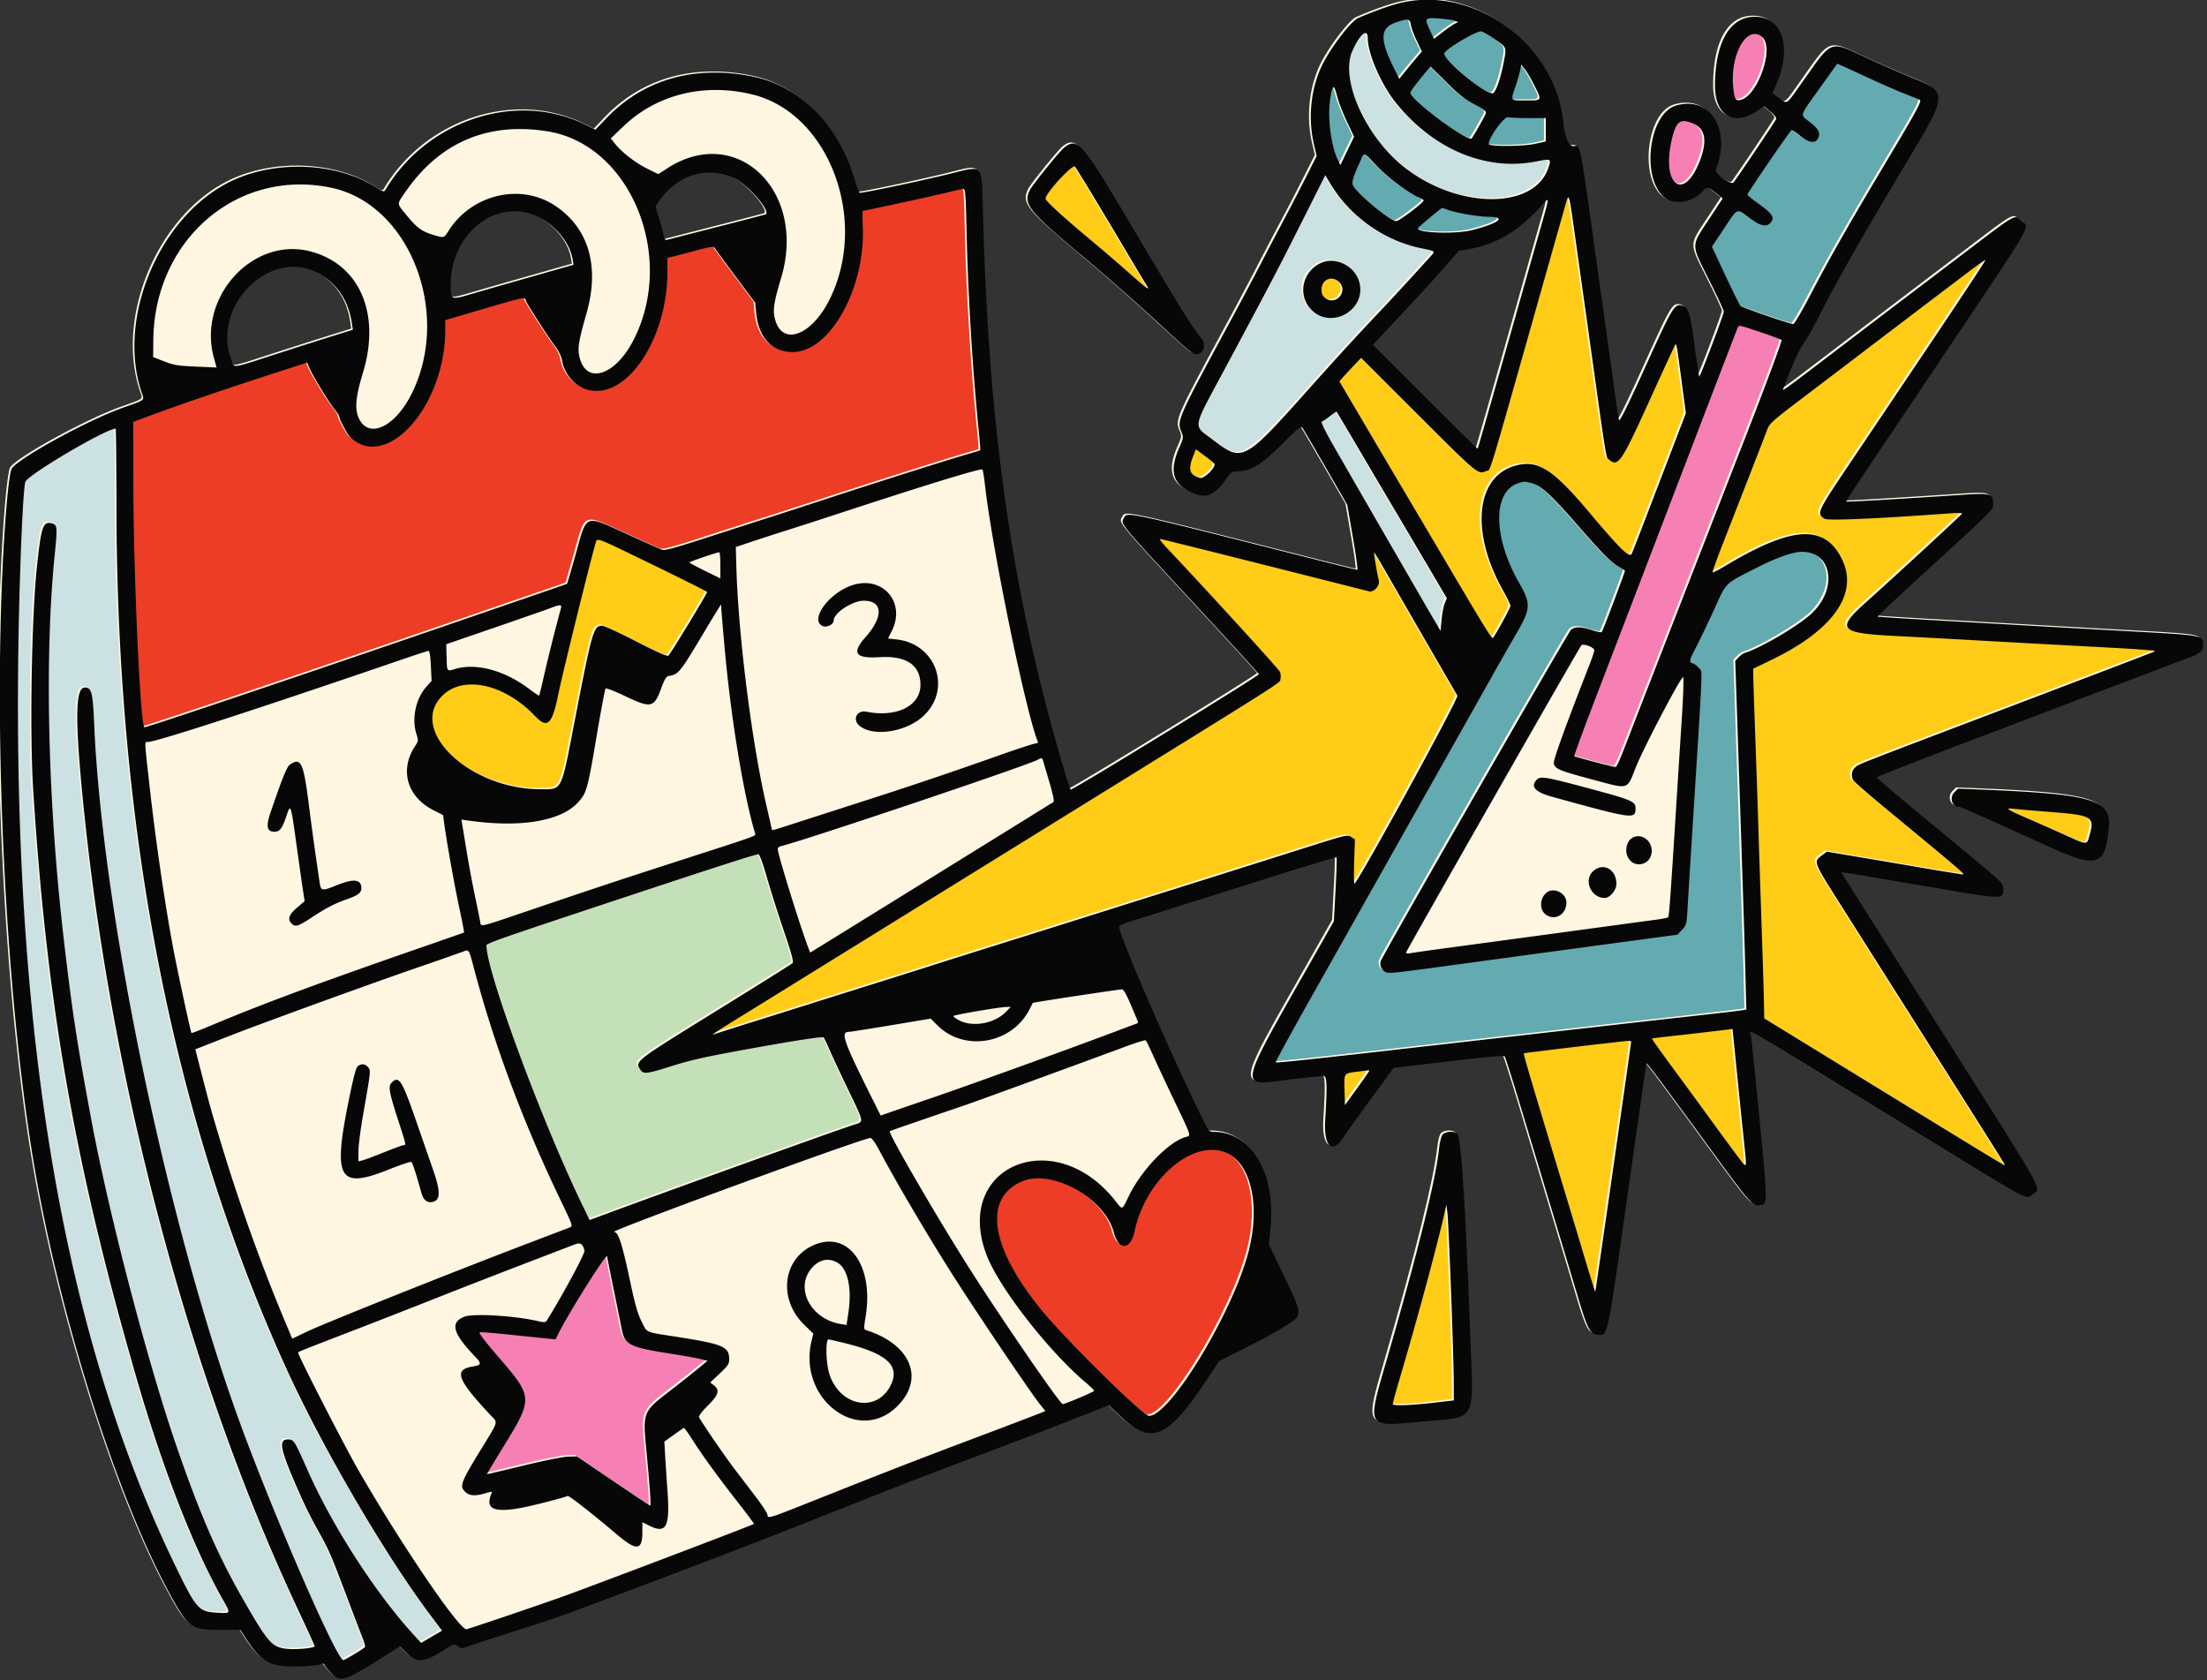
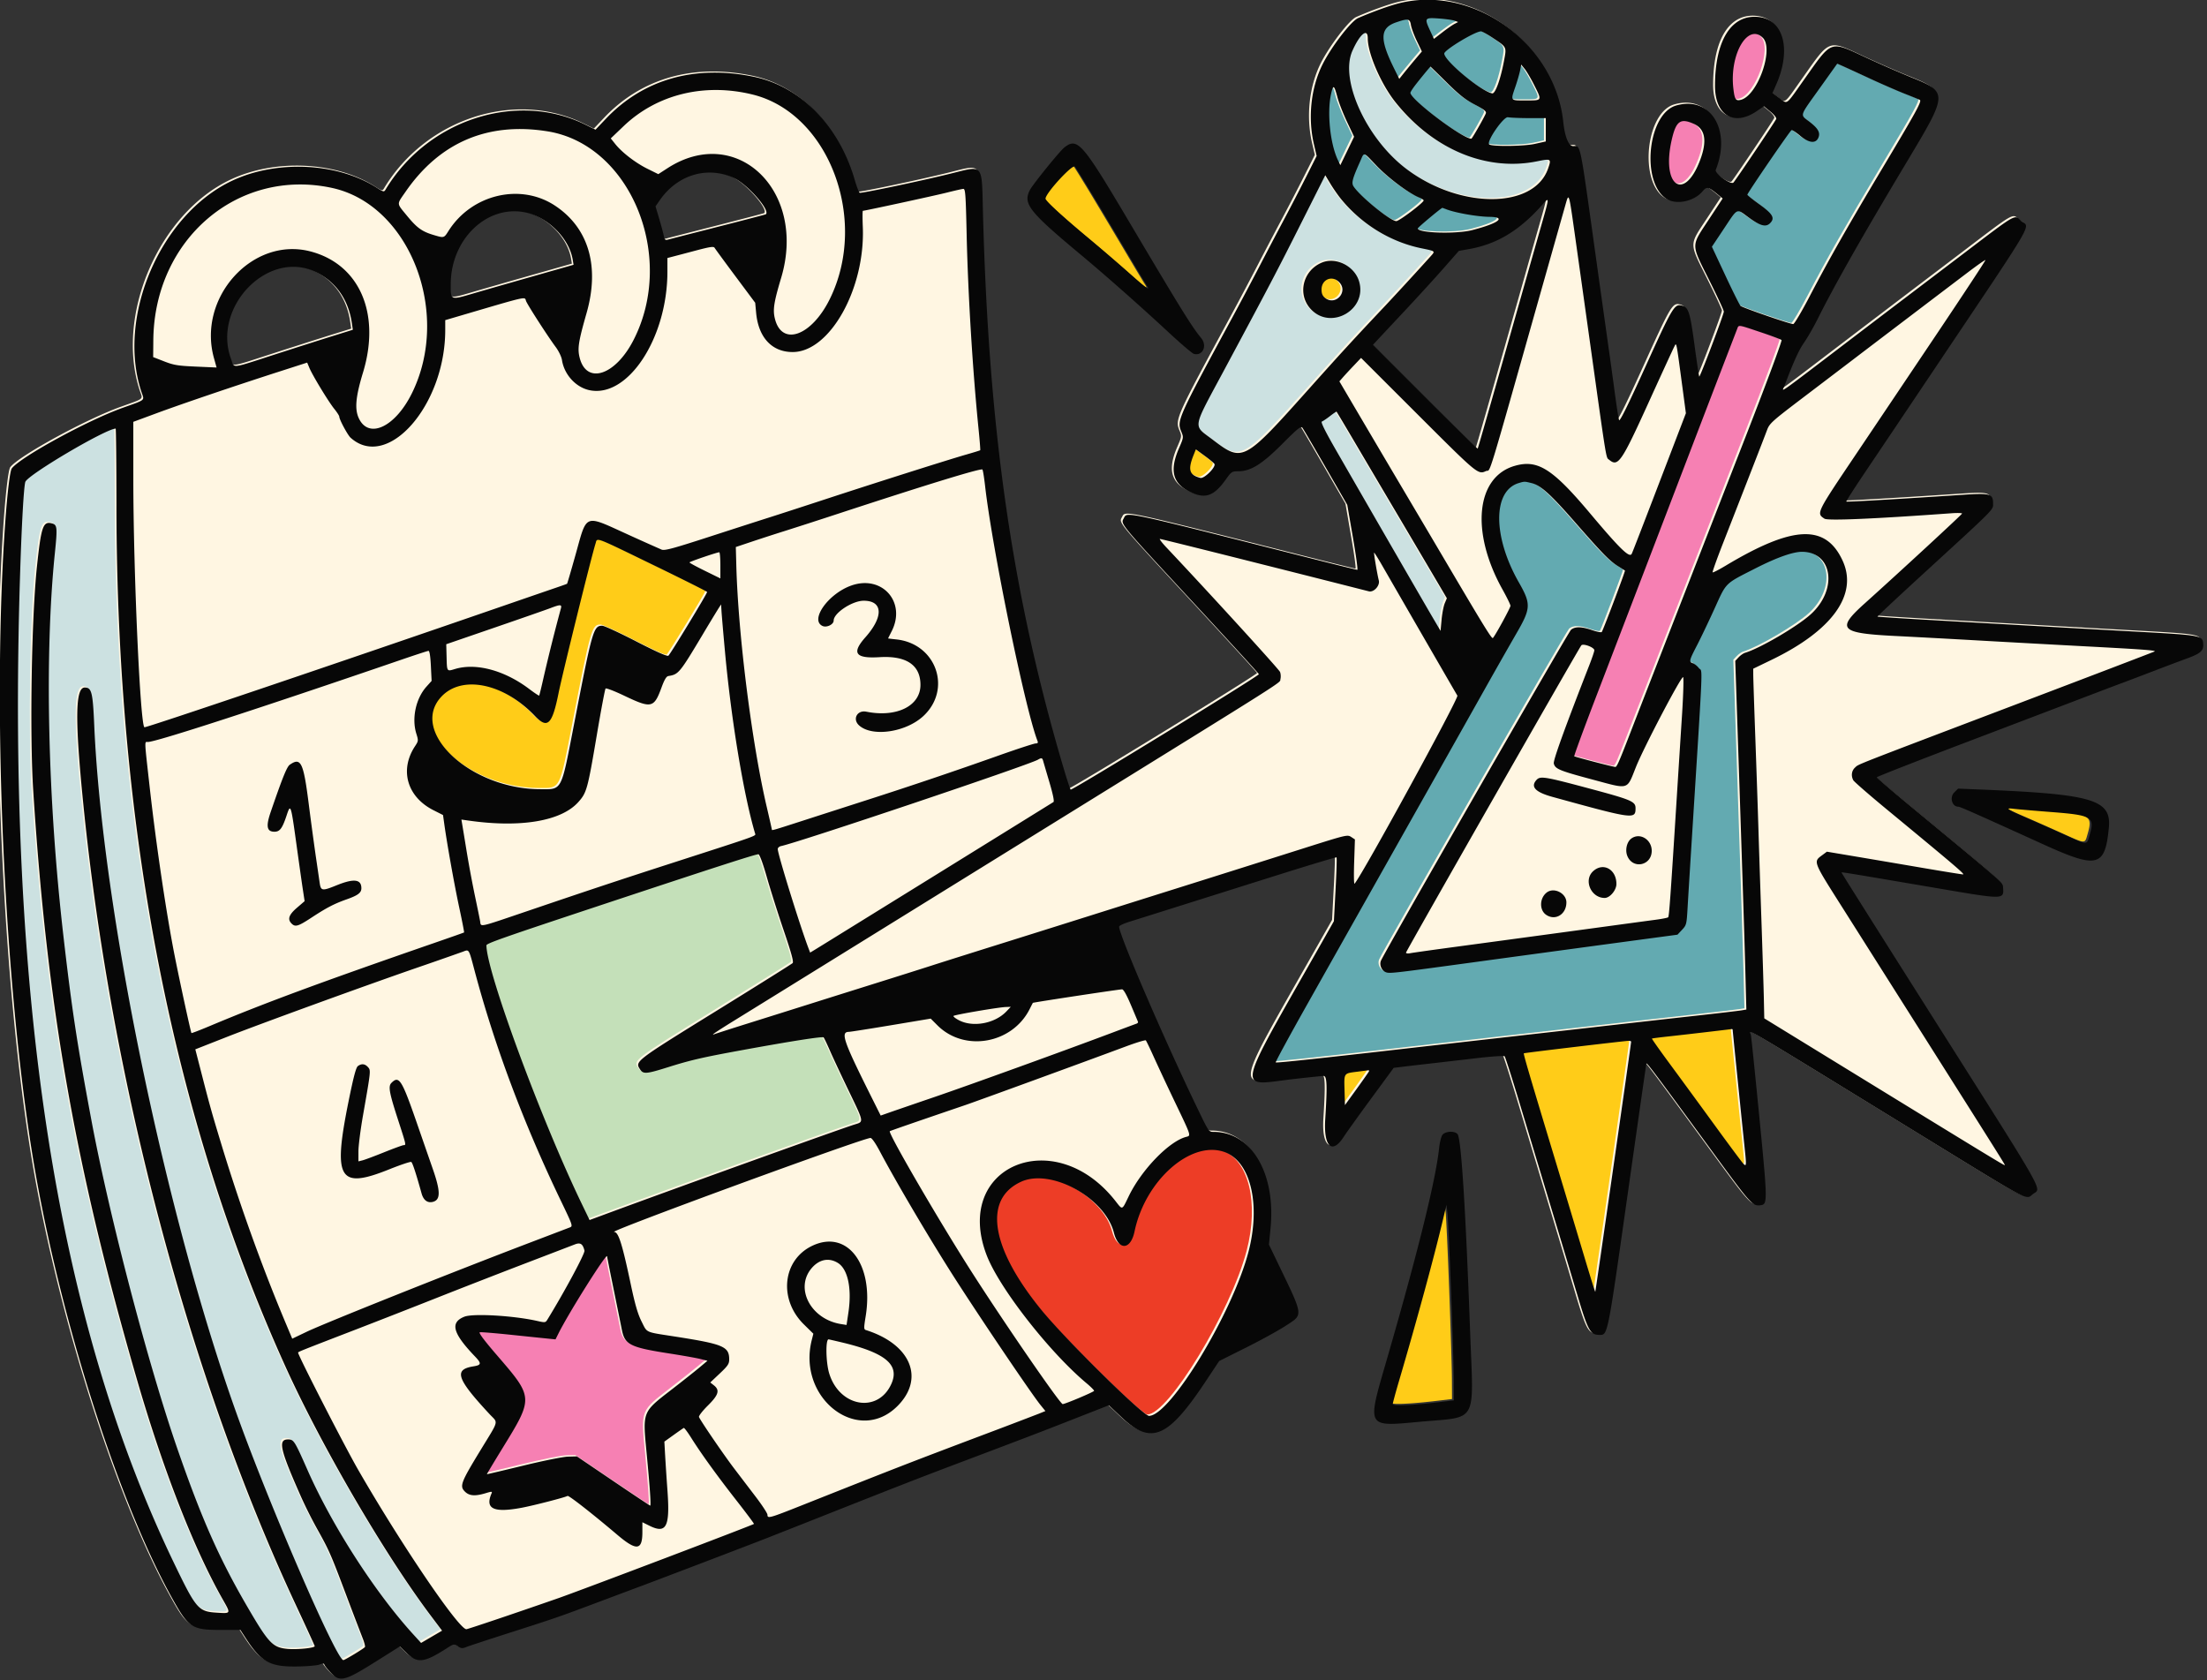
<svg xmlns="http://www.w3.org/2000/svg" xml:space="preserve" width="465" height="354" style="fill-rule:evenodd;clip-rule:evenodd;stroke-linejoin:round;stroke-miterlimit:2">
  <rect width="100%" height="100%" fill="#333333" stroke="none" />
-   <path d="m1185.16 769.376.78-.787 4.73.194c23.01.946 26.78 2.079 26.23 7.856-.78 8.04-2.33 8.446-13.3 3.463-14.37-6.526-17.23-7.797-17.6-7.797-1.3 0-1.85-1.919-.84-2.929ZM1080.04 839.747c.52-.825 2.52-.961 3.14-.214.75.897 1.64 14.924 2.58 40.616.71 19.158 1.74 17.328-10.34 18.437-11.05 1.013-10.86 1.363-6.79-12.697 6.35-21.907 10.08-36.957 10.77-43.5.11-1.08.4-2.269.64-2.642ZM1002.44 636.967c2.7-2.122 3.66-1.026 13.05 14.806 10.92 18.419 13.13 21.991 15.03 24.286 1.33 1.604.36 3.757-1.48 3.277-.33-.087-2.74-2.144-5.35-4.571-5.41-5.035-12.77-11.542-17.85-15.78-10.727-8.946-11.927-10.48-10.442-13.327.607-1.162 6.112-7.964 7.042-8.691Z" style="fill:#fff6e2" transform="translate(-804.633 -622.683) scale(1.026)" />
  <path d="M1071.24 607.332c15.29-3.791 31.98 8.298 33.65 24.382.31 3.033 1.09 4.956 2.01 4.956 1.6 0 1.31-1.421 4.66 22.656 1.01 7.226 2.16 15.452 2.56 18.276.4 2.825 1.02 7.311 1.38 9.968.35 2.659.73 5.07.85 5.36.14.359 1.87-3.154 5.49-11.14 5.48-12.091 5.87-12.754 7.39-12.372 1.37.341 1.69 1.349 2.6 8.066.47 3.512.91 6.44.98 6.505.15.159 5.04-12.751 5.04-13.335 0-.252-1.36-3.175-3.02-6.494-3.76-7.516-3.76-6.795-.12-12.321l2.9-4.41-1.01-.832c-1.96-1.608-2.25-1.666-3.12-.629-1.72 2.046-5.3 2.82-7.33 1.586-5.37-3.277-3.97-17.505 1.9-19.211 7.05-2.05 11.41 5.013 8.14 13.204-.28.72 3.13 3.163 3.64 2.607.52-.564 8.59-12.568 8.77-13.047.09-.236-.4-.87-1.18-1.506l-1.34-1.098-1.55 1.045c-4.65 3.132-8.5.765-8.49-5.232.01-9.442 3.4-14.776 9.01-14.143 5.12.576 6.7 6.757 3.54 13.894l-.75 1.688 1.42 1.051c1.73 1.283 1.21 1.673 5.05-3.761 5.85-8.265 5.21-8.038 12.73-4.553 2.8 1.301 6.91 3.103 9.14 4.004 7.74 3.134 7.74 3.241-.68 17.295-9.33 15.56-14.81 25.228-18.49 32.572-.78 1.552-1.99 3.653-2.69 4.669-1.09 1.561-2.08 3.756-4.06 8.971-.45 1.163-2.05 2.301 14.02-9.946 3.49-2.659 8.93-6.795 12.08-9.189 3.16-2.396 7.78-5.905 10.28-7.799 11.59-8.813 10.8-8.358 12.25-7.065 1.8 1.609 3.65-1.547-18.1 30.885-5.07 7.56-11.17 16.646-13.56 20.191-2.4 3.545-4.3 6.503-4.23 6.57.11.111 10.6-.498 24.05-1.395 5.51-.366 6.08-.198 6.08 1.796 0 1.357.7.656-14.43 14.522-5.16 4.734-9.35 8.647-9.3 8.696.05.049 4.76.357 10.47.683 17.58 1.008 30.72 1.749 43.02 2.429 12.93.716 13.24.772 13.38 2.443.12 1.445-.52 2.027-3.34 3.045-1.2.437-4.37 1.63-7.03 2.652a600.432 600.432 0 0 1-6.34 2.407c-.83.303-4.23 1.591-7.55 2.86a28709.6 28709.6 0 0 1-24.39 9.288c-10.1 3.838-18.36 7.072-18.36 7.184 0 .114 2.95 2.643 6.55 5.619 20.37 16.851 19.28 15.881 19.37 17.099.2 2.371.08 2.373-12.39.25-19.72-3.358-20.78-3.532-20.78-3.414 0 .098 3.92 6.304 18.14 28.784 24.8 39.172 22.89 35.79 21.09 37.301-1.37 1.151-.51 1.603-21.49-11.284-40.32-24.759-36.58-22.548-36.34-21.449.08.395.87 8.018 1.74 16.941 1.69 17.23 1.69 17.812.29 18.013-1.65.235-2-.142-9.43-10.292-12.46-17.026-13.99-19.064-14.07-18.781-.04.151-1.8 12.441-3.9 27.311-4.04 28.513-4.02 28.397-5.65 28.395-1.99-.004-2.38-.709-4.7-8.457-1.16-3.905-3.63-12.13-5.49-18.276l-6.23-20.693c-1.58-5.235-2.99-9.634-3.13-9.777-.14-.147-2.68.022-5.79.388-3.05.357-7.38.859-9.62 1.115-2.24.253-4.82.556-5.72.668l-1.64.205-4.66 6.344c-2.56 3.489-5.07 6.985-5.57 7.77-2.41 3.754-4.19 2.108-3.83-3.541.44-6.935.36-8.913-.33-8.913-.34 0-3.09.283-6.12.629-11.84 1.353-12.37 3.948 5.77-28.073l2.46-4.338.34-6.474c.2-3.56.28-6.538.21-6.618-.08-.078-5.78 1.634-12.66 3.803-14.15 4.464-26.93 8.49-29.95 9.438-1.12.351-2.04.792-2.04.979 0 1.672 9.14 22.879 15.97 37.074 2.44 5.055 2.44 5.061 3.45 5.061 7.74 0 12.77 8.51 11.68 19.738l-.34 3.399 1.81 3.761c5.38 11.188 5.3 10.516 1.64 12.908-1.45.952-5.12 2.969-8.15 4.483l-5.51 2.751-2.68 4.045c-7.86 11.84-11.26 13.292-17.44 7.441l-2.53-2.396-5.97 2.341c-7.877 3.091-10.972 4.276-23.194 8.889-9.75 3.679-13.235 5.037-30.662 11.937a4304.178 4304.178 0 0 1-10.723 4.23c-3.451 1.353-20.96 8.033-24.922 9.513-1.247.464-5.528 2.068-9.516 3.565-8.201 3.076-8.442 3.159-18.578 6.405-4.071 1.303-7.83 2.541-8.354 2.75-.815.326-1.064.306-1.754-.147-.789-.515-.836-.508-2.221.38-4.696 3.009-6.044 3.176-8.267 1.021l-1.413-1.37-4.327 2.727c-7.098 4.476-7.958 4.7-9.923 2.594-.611-.654-1.167-1.361-1.236-1.569-.1-.3-.323-.307-1.028-.033-.495.192-2.599.37-4.676.397-5.499.069-7.287-.926-10.464-5.831l-1.086-1.675h-3.967c-6.041 0-6.672-.417-10.177-6.757-11.499-20.786-23.753-60.068-28.799-92.325-5.762-36.825-8.004-91.211-5.306-128.688.426-5.931.957-10.221 1.322-10.705 1.74-2.302 15.468-9.815 22.647-12.394 5.006-1.798 4.588-1.448 3.969-3.306-5.122-15.422 3.888-36.415 18.609-43.357 9.17-4.324 21.658-3.726 29.691 1.421 1.389.89 1.506.916 1.813.406 8.624-14.357 26.943-20.303 41.053-13.331l2.061 1.019 2.131-2.244c7.718-8.124 18.346-11.131 30.427-8.606 9.602 2.008 17.463 10.074 20.682 21.226.394 1.365.85 2.525 1.014 2.58.402.134 12.328-2.377 18.48-3.89 7.089-1.744 6.541-2.403 6.82 8.196 1.186 44.822 6.05 78.326 16.524 113.735.68 2.325 1.35 4.346 1.48 4.491.21.249 38.64-23.312 38.64-23.695 0-.097-6.01-6.671-13.37-14.607-15.21-16.415-15.03-16.207-14.4-17.347.81-1.437-1.15-1.856 38.89 8.285 4.87 1.232 8.96 2.242 9.09 2.242.14 0-.27-3-.91-6.666l-1.15-6.667-4.42-7.661c-2.43-4.213-4.58-7.881-4.78-8.151-.31-.428-.85.002-4.13 3.279-4.21 4.21-6.48 5.62-9.05 5.633-1.3.005-1.41.076-2.57 1.7-2.37 3.33-4.11 3.989-7.04 2.674-3.84-1.724-4.6-4.428-2.55-9.135.92-2.123.94-2.223.48-3.316-.97-2.332-.85-2.599 10.63-23.8 1.52-2.823 3.97-7.445 5.43-10.271 1.46-2.824 3.71-7.107 5-9.516 1.28-2.409 3.32-6.334 4.52-8.723l2.19-4.345-.57-2.452c-1.27-5.483-.58-11.684 1.82-16.438 1.83-3.599 5.82-8.787 7.24-9.414 2.88-1.265 6.52-2.579 8.5-3.069Zm-179.628 42.924c-7.819-1.482-15.1 5.592-15.142 14.712-.016 3.41-.141 3.361 4.787 1.916 2.309-.676 7.85-2.267 12.312-3.536l8.113-2.306-.165-1.009c-.723-4.461-5.207-8.885-9.905-9.777Zm208.798 2.587c1.64-5.735 1.64-5.793.23-4.194-4.72 5.361-9.37 8.174-15.2 9.189l-1.99.346-3.08 3.515c-1.7 1.934-5.25 5.827-7.9 8.653-2.65 2.823-5.22 5.58-5.73 6.124l-.92.99 10.7 10.704c5.89 5.889 10.74 10.667 10.79 10.618.08-.082 2.99-10.273 9.16-32.062 1.36-4.817 3.13-11.065 3.94-13.883Zm-165.776-9.601c-5.427-2.539-11.599-.707-15.233 4.524l-.888 1.279.743 2.498c.408 1.372.836 2.951.948 3.506.171.851.305.98.854.83.357-.098 4.999-1.289 10.315-2.647 5.318-1.357 9.719-2.508 9.784-2.557.989-.76-3.71-6.117-6.523-7.433Zm-86.082 19.192c-9.753-4.48-21.103 7.381-17.184 17.962.723 1.949-.276 2.054 9.053-.957 4.334-1.399 9.694-3.11 11.912-3.799l4.035-1.256-.21-1.412c-.724-4.899-3.401-8.607-7.606-10.538Z" style="fill:#fff6e2" transform="translate(-804.633 -622.683) scale(1.026)" />
  <path d="M941.378 786.805c.736 2.576 2.3 7.517 3.478 10.978 1.568 4.611 2.052 6.386 1.805 6.631-.183.184-7.3 4.645-15.816 9.912-16.515 10.215-16.58 10.266-15.525 11.878.683 1.044 1.237 1.002 5.829-.439 4.598-1.443 7.003-1.997 15.058-3.469 10.126-1.853 16.586-2.864 16.811-2.632.116.121.716 1.376 1.33 2.788.617 1.412 2.395 5.209 3.953 8.437 3.013 6.237 2.986 6.088 1.166 6.635-2.588.778-37.044 13.181-52.017 18.724l-2.476.915-1.561-3.234c-8.372-17.331-19.618-47.808-19.618-53.162 0-.393 3.295-1.55 23.261-8.175 23.895-7.926 32.12-10.583 32.578-10.521.252.032.914 1.829 1.744 4.734Z" style="fill:#c4e0b9" transform="translate(-804.633 -622.683) scale(1.026)" />
  <path d="M918.22 722.764c5.986 2.907 10.885 5.363 10.885 5.459.004.348-7.583 12.825-7.955 13.081-.253.174-2.485-.819-6.615-2.945-3.428-1.766-6.56-3.21-6.96-3.21-1.796 0-2.041.859-5.793 20.24-2.703 13.958-2.378 13.338-6.973 13.322-14.328-.053-26.908-11.791-20.311-18.95 4.22-4.577 12.831-2.826 19.251 3.915 2.585 2.713 3.543 1.796 4.841-4.631.832-4.123 6.763-28.115 7.602-30.753.408-1.283-.568-1.645 12.028 4.472ZM1033.28 701.956c.26.696-2.13 3.036-2.89 2.842-2.29-.573-2.62-1.665-1.41-4.676l.47-1.185 1.86 1.368c1.03.752 1.91 1.495 1.97 1.651ZM1058.87 664.599c1.96 1.966-.75 4.975-2.91 3.224-.51-.41-.7-.879-.7-1.7 0-2.075 2.15-2.983 3.61-1.524Z" style="fill:#ffcc18" transform="translate(-804.633 -622.683) scale(1.026)" />
  <path d="M1064.74 614.553c0 3.109 2.73 9.387 5.68 13.096 7.74 9.708 18.63 14.259 29.07 12.155 2.91-.586 2.98-.541 2.28 1.479-2.9 8.324-18.06 8.377-29.07.101-8.2-6.17-13.76-18.283-11.12-24.25 1.54-3.476 3.16-4.803 3.16-2.581Z" style="fill:#cce1e1" transform="translate(-804.633 -622.683) scale(1.026)" />
  <path d="M1080.93 649.669c1.93.732 6.37 1.504 8.81 1.532 3.56.038 1.9 1.315-3.52 2.715-3.34.861-11.21.618-11.21-.345 0-.185 4.82-4.205 5.05-4.212.03-.002.42.138.87.31ZM1097.86 630.929h3.44v4.793l-2.28.505c-2.23.499-8.88.566-9.35.095-.6-.6 2.97-5.75 3.86-5.57.49.098 2.44.177 4.33.177ZM1098.89 624.093c1.67 3.311 1.72 3.211-1.67 3.211-3.3 0-3.18.164-2.13-2.918.4-1.19.83-2.677.95-3.304l.21-1.14.72.888c.4.488 1.26 1.956 1.92 3.263ZM1082.56 610.928l.74.276-.74.382c-.41.211-1.53.988-2.49 1.73l-1.74 1.346-.75-1.607c-1.25-2.687-1.18-2.786 1.74-2.58 1.37.098 2.83.301 3.24.453ZM1090.42 614.463c2.91 1.937 2.84 1.8 2.29 4.75-.71 3.785-1.79 6.754-2.41 6.64-2.27-.408-9.85-6.708-9.85-8.18 0-.727 6.24-4.51 7.51-4.551.23-.009 1.34.596 2.46 1.341ZM1080.95 623.605c2.58 2.552 3.81 3.525 5.76 4.544 1.97 1.031 2.43 1.403 2.28 1.813-.32.826-2.82 5.198-2.98 5.198-1.8 0-12.51-8.068-12.51-9.425 0-.154.45-.854.99-1.557.98-1.283 3.06-3.805 3.13-3.815.03-.004 1.52 1.455 3.33 3.242ZM1073.61 611.824c.1.622.65 2.097 1.21 3.277l1.04 2.146-1.41 1.658c-.77.914-1.81 2.181-2.32 2.817l-.92 1.155-1.12-2.266c-2.94-5.961-2.83-8.213.48-9.342 2.46-.837 2.83-.772 3.04.555ZM1066.62 640.771c2.37 2.476 6.52 5.577 8.62 6.442.54.223.98.5.98.618 0 .453-5.01 4.245-5.61 4.245-1.19 0-7.43-5.07-8.78-7.127-.46-.705-.24-1.584 1.29-4.993.97-2.161.54-2.262 3.5.815ZM1058.53 626.701c.29 1.08 1.17 3.333 1.97 5.008l1.44 3.043-2.82 5.84-.5-1.048c-1.6-3.342-2.26-9.756-1.41-13.572.45-2.001.62-1.908 1.32.729Z" style="fill:#63aab1" transform="translate(-804.633 -622.683) scale(1.026)" />
  <path d="M1145.87 614.452c2.3 2.307-1.09 11.861-4.52 12.722-1.07.268-1.28-.058-1.54-2.342-.82-7.005 2.96-13.476 6.06-10.38ZM1131.74 632.135c2.29 1.04 2.71 3.496 1.26 7.369-3.25 8.693-8.01 5.414-5.86-4.043.89-3.961 1.78-4.604 4.6-3.326ZM1145.4 674.883c2.22.747 4.16 1.472 4.3 1.613.14.139-3.02 8.671-7.03 18.957-18.9 48.508-21.94 56.302-24.34 62.504-1.98 5.135-2.45 6.194-2.76 6.184-.46-.012-8.28-2.055-8.43-2.2-.08-.081 1.98-5.702 4.59-12.488 7.99-20.822 12.84-33.475 18.57-48.439 3.02-7.892 6.51-17 7.76-20.241l2.53-6.57c.34-.87.08-.906 4.81.68Z" style="fill:#f680b3" transform="translate(-804.633 -622.683) scale(1.026)" />
  <path d="M1167.6 622.706c2.5 1.155 5.83 2.608 7.41 3.228 1.57.62 2.97 1.191 3.09 1.265.43.261-.69 2.304-7.31 13.382-7.52 12.595-11.28 19.207-15.42 27.133-1.58 3.02-3.05 5.496-3.27 5.499-.64.013-10.44-3.371-10.82-3.737-.19-.183-1.6-2.989-3.12-6.237l-2.76-5.903 2.31-3.46c3.12-4.684 2.63-4.448 5.26-2.532 2.37 1.718 3.51 2.024 4.37 1.163 1.06-1.058.58-1.89-2.27-3.944-1.31-.946-2.39-1.805-2.39-1.91 0-.328 8.77-13.15 9.07-13.253.16-.054.94.455 1.74 1.133 1.79 1.501 3.2 1.68 3.75.475.48-1.066.01-1.936-1.83-3.355-1.95-1.499-2.13-.908 2.09-6.806l3.63-5.092.97.426c.54.234 3.01 1.371 5.5 2.525ZM1098.39 705.869c1.9.479 3.83 2.226 9 8.135 5.62 6.422 7.01 7.841 8.73 8.917.74.457 1.38.863 1.43.905.11.094-4.5 12.3-4.76 12.611-.11.125-1-.043-1.97-.378-2.17-.747-3.52-.773-4.35-.078-.57.478-38.41 66.372-39.03 67.969-.37.938.24 2.156 1.2 2.396.79.199 2.07.049 17.25-2.023 12.88-1.758 25.27-3.438 34.44-4.669l8-1.075.94-1c.91-.97.94-1.115 1.14-4.604.12-1.981.48-7.885.81-13.117 2.46-39.029 2.3-35.029 1.52-36.006-.36-.447-.91-.899-1.24-1.002-.84-.266-.78-.562.81-3.623.78-1.496 2.4-4.894 3.61-7.551 2.52-5.536 2.03-5.052 8.42-8.309 4.42-2.249 7.76-3.425 9.64-3.398 6.22.094 7.27 7.741 1.76 12.791-2.71 2.483-10.39 6.991-13.54 7.948-.35.105-.94.52-1.32.922l-.69.731.35 10.365c1.17 34.661 1.54 46.265 1.73 53.315l.2 7.908-1.03.172c-.56.095-4.69.58-9.18 1.079-4.49.498-10.54 1.176-13.44 1.506-13.36 1.517-29.93 3.398-34.74 3.94-2.91.328-7.6.863-10.43 1.188-18.82 2.158-27.67 3.103-27.8 2.968-.09-.085 2.82-5.441 6.46-11.9 6.88-12.229 14-24.87 25.42-45.128 3.7-6.562 8.64-15.33 10.97-19.485 2.33-4.152 5.27-9.318 6.52-11.478 3.04-5.242 3.09-6.105.54-10.573-5.36-9.405-5.37-18.779-.02-20.379 1.19-.358 1.19-.358 2.65.01Z" style="fill:#63aab1" transform="translate(-804.633 -622.683) scale(1.026)" />
  <path d="M1059.25 647.53c4.26 5.202 10.14 8.811 16.51 10.125 2.9.598 2.87.567 1.94 1.599-3.48 3.842-7.45 8.169-9.36 10.186-6.17 6.528-9.06 9.682-15.53 16.923-13.63 15.242-13.71 15.287-19.98 10.529-4.01-3.036-4.2-1.865 2.34-14.074 9.47-17.654 10.91-20.402 15.86-30.24l4.99-9.92 1.06 1.755c.58.964 1.55 2.367 2.17 3.117Zm-3.86 13.038c-3.97 1.584-5.18 6.541-2.34 9.582 4.13 4.426 11.65.098 9.91-5.705-.93-3.12-4.67-5.034-7.57-3.877ZM1062.13 697.572c2.04 3.471 5.33 9.03 7.29 12.354 1.97 3.322 5.38 9.086 7.57 12.809l4 6.768-.44 1.042c-.24.573-.53 2.081-.65 3.351l-.21 2.311-1.69-2.871c-1.64-2.795-13.19-22.785-19.79-34.262-2.22-3.869-3.15-5.756-2.89-5.845.22-.073.97-.573 1.66-1.113.7-.54 1.31-.953 1.35-.919.05.033 1.76 2.902 3.8 6.375Z" style="fill:#cce1e1" transform="translate(-804.633 -622.683) scale(1.026)" />
  <path d="M908.566 864.616c0 .096.616 3.188 1.369 6.873.752 3.683 1.508 7.404 1.678 8.269.594 2.992 1.736 3.558 9.695 4.796 2.712.422 5.592.933 6.4 1.134l1.47.37-1.62 1.363c-.892.749-3.41 2.746-5.596 4.437-6.24 4.83-6.102 4.482-5.265 13.28.669 7.013.915 10.658.723 10.658-.072 0-3.485-2.275-7.589-5.054l-7.458-5.053-1.813.049c-1.027.027-5.017.828-9.213 1.849-4.071.991-7.424 1.782-7.453 1.756-.027-.023 1.369-2.354 3.103-5.178 6.516-10.605 6.525-10.466-1.113-19.332-2.622-3.047-3.751-4.564-3.443-4.631.252-.055 3.141.183 6.42.525 3.278.343 6.671.693 7.54.78l1.578.157.646-1.286c2.184-4.356 9.941-16.654 9.941-15.762Z" style="fill:#f680b3" transform="translate(-804.633 -622.683) scale(1.026)" />
  <path d="M807.836 710.605c.062 66.77 11.593 125.54 34.63 176.493 7.368 16.298 20.429 38.703 29.894 51.278l2.329 3.096-2.155 1.258-2.154 1.259-1.629-1.787c-7.85-8.616-16.65-22.29-21.674-33.674-2.661-6.031-2.84-6.313-3.98-6.321-2.165-.016-1.704 2.012 2.718 11.963.747 1.68 2.145 4.468 3.107 6.193 2.603 4.667 2.856 5.242 6.001 13.58 1.595 4.225 3.167 8.346 3.493 9.158.324.812.52 1.592.435 1.733-.176.284-4.134 2.681-4.428 2.681-1.423 0-15.133-31.65-21.919-50.6-14.623-40.834-27.593-103.558-29.234-141.376-.291-6.744-.534-7.703-1.944-7.703-1.96 0-2.038 6.563-.287 24.016 5.731 57.15 21.817 117.704 43.694 164.485 2.059 4.402 3.772 8.14 3.807 8.303.083.395-3.754.77-5.724.562-2.926-.312-3.79-1.229-8.064-8.562-5.813-9.969-9.413-18.091-14.397-32.475-6.017-17.369-13.989-47.827-17.668-67.516-2.964-15.85-4.011-22.745-5.739-37.76-3.231-28.065-3.898-57.716-1.767-78.565.558-5.468.511-5.905-.667-6.2-1.747-.439-2.135.699-2.996 8.79-1.115 10.449-1.515 34.409-.77 46.069 2.827 44.346 8.618 77.227 21.309 120.985 5.358 18.473 11.702 34.724 17.613 45.113 1.676 2.949 1.709 2.88-1.258 2.695-3.776-.236-4.229-.765-8.809-10.284-24.087-50.067-34.338-116.109-31.545-203.218.323-10.071.747-17.536 1.06-18.64.397-1.405 16.458-10.892 18.551-10.959.084-.003.158 7.165.167 15.93Z" style="fill:#cce1e1" transform="translate(-804.633 -622.683) scale(1.026)" />
  <path d="M1035.23 843.17c5.43 1.851 7.59 10.716 5.02 20.551-3.29 12.555-16.08 33.647-20.41 33.647-1.23 0-17.27-15.796-22.229-21.901-10.317-12.694-11.839-22.634-4.007-26.178 6.128-2.773 17.166 3.306 19.016 10.469.97 3.736 3.44 3.589 4.24-.253 2.19-10.428 11.47-18.685 18.37-16.335Z" style="fill:#ed3d26" transform="translate(-804.633 -622.683) scale(1.026)" />
  <path d="M1008.25 646.731c1.72 2.856 4.82 8.037 6.88 11.511 2.06 3.475 3.97 6.659 4.25 7.078.78 1.205-.03.613-3.92-2.849a405.173 405.173 0 0 0-8.11-6.948c-5.3-4.417-8.762-7.603-8.762-8.058 0-1.12 5.572-7.183 6.042-6.567.26.352 1.89 2.976 3.62 5.833ZM1204.91 773.385c8.59.66 9.13.988 8.02 4.814-.59 2.039-.27 2.056-5.42-.27a613.81 613.81 0 0 0-7.58-3.357c-3.92-1.687-4.48-2.084-2.57-1.839.75.096 4.15.389 7.55.652ZM1081.85 871.993c.3 7.893.55 16.117.55 18.277l.02 3.926-3.03.359c-5.63.667-9.51.828-9.51.395 0-.214.61-2.441 1.34-4.952 3.58-12.142 7.21-25.48 8.97-32.949l.71-3.014.21 1.805c.11.993.45 8.261.74 16.153ZM1065 826.631c-.06.14-1.19 1.757-2.52 3.596l-2.42 3.343-.08-3.04c-.11-3.576-.18-3.46 2.51-3.804 1.16-.149 2.22-.289 2.35-.309.14-.021.21.075.16.214ZM1118.82 820.563c0 .442-7.29 51.265-7.36 51.339-.05.042-1.12-3.42-2.4-7.696-1.28-4.274-3.83-12.732-5.66-18.795-5.55-18.347-6.73-22.361-6.6-22.477.1-.094 19.93-2.458 21.49-2.561.29-.02.53.067.53.19ZM1139.66 818.087c0 .172 1.92 19.013 2.42 23.849.44 4.156.43 4.348-.26 3.616-.31-.326-2.98-3.926-5.95-7.997-2.96-4.069-7.07-9.688-9.13-12.481-2.06-2.795-3.7-5.12-3.65-5.165.06-.047 1.67-.254 3.58-.461 3.04-.33 12.14-1.392 12.76-1.491.13-.02.23.038.23.13Z" style="fill:#ffcc18" transform="translate(-804.633 -622.683) scale(1.026)" />
-   <path d="M1181.48 675.39c-5.61 8.361-13.08 19.483-16.6 24.717-8.08 11.997-8.05 11.939-6.37 13.061.68.452 9.95.055 26.09-1.113 1.2-.087 2.18-.058 2.16.064-.01.194-12.85 12.04-20 18.462-5.88 5.276-5.1 6.099 6.28 6.67 3.82.19 11.44.602 16.92.914 5.48.311 15.47.859 22.2 1.216 11.7.62 14.39.819 14.16 1.044-.06.056-12.69 4.879-28.05 10.717-34.64 13.157-32.65 12.378-33.46 13.106-.72.647-.87 1.693-.38 2.614.16.306 3.23 2.983 6.82 5.947 14.24 11.75 16.16 13.393 15.71 13.393-.26 0-4.04-.611-8.4-1.356-4.37-.747-10.55-1.796-13.74-2.333l-5.81-.975-.84.625c-2 1.494-2.17 1.057 4.21 11.138 35.69 56.382 33.22 52.458 33.1 52.575-.09.087-3.94-2.263-33.77-20.568l-15.56-9.548-.08-3.98c-.04-2.188-.28-9.621-.51-16.516-.24-6.895-.51-15.323-.62-18.729-.1-3.407-.37-11.563-.61-18.125-.24-6.563-.44-12.497-.44-13.186v-1.254l3.79-1.831c12.47-6.028 17.75-13.407 14.56-20.341-3.47-7.566-10.18-7.276-24.03 1.033-1.38.828-2.58 1.441-2.66 1.359-.08-.08.88-2.778 2.14-5.997 4.89-12.487 8.28-21.216 9.06-23.271.48-1.298 1.03-1.795 7.02-6.344 3.57-2.713 8.1-6.157 10.06-7.652 5.19-3.952 20.1-15.278 24.14-18.339 1.91-1.447 3.53-2.578 3.59-2.514.06.065-4.47 6.958-10.08 15.317ZM1107.2 654.394c.56 3.959 1.91 13.587 3 21.395 3.71 26.512 3.42 24.715 4.12 25.301 1.81 1.508 2.51.487 8.07-11.734 2.65-5.831 5.02-10.984 5.26-11.454.51-.962.37-1.651 1.76 8.775l.65 4.845-3.23 8.446c-5.68 14.813-7.77 20.222-7.91 20.454-.49.807-2.45-1.106-8.56-8.383-7.72-9.178-10.75-11.078-15.47-9.706-7.94 2.309-9.05 13.592-2.49 25.35.9 1.626 1.65 3.143 1.65 3.373 0 .406-3.12 6.108-3.61 6.612-.23.232-1.78-2.275-10.29-16.717-1.71-2.907-5.25-8.888-7.85-13.291-4.29-7.235-8.92-15.093-12.17-20.63l-1.21-2.05.71-.819c.4-.451 1.4-1.533 2.23-2.407l1.51-1.59 11.8 11.785c12.16 12.15 12.21 12.191 13.86 11.443 1.07-.491-.33 4.143 12.41-40.894 1.92-6.811 3.71-13.114 3.96-14.004.64-2.24.66-2.184 1.8 5.9ZM1043.35 722.613c11.52 2.908 21.24 5.369 21.6 5.469 1.02.277 2.34-1.157 2.06-2.237-.33-1.33-1.06-5.601-.96-5.695.05-.049.77 1.097 1.6 2.547 6.4 11.112 15.19 26.305 15.49 26.801.33.52-19.64 37.046-21.11 38.616-.13.137-.16-1.853-.08-4.421l.16-4.673-.77-.507c-.76-.493-1.01-.435-9.03 2.102-16.45 5.204-19.56 6.186-27.29 8.615-4.32 1.358-11.87 3.734-16.77 5.282s-13.53 4.261-19.178 6.03a2783.708 2783.708 0 0 0-13.896 4.386c-1.994.644-7.16 2.277-11.479 3.629a6833.659 6833.659 0 0 0-13.443 4.227c-3.074.971-8.715 2.744-12.537 3.942-3.821 1.198-7.084 2.247-7.25 2.334-.202.106-.202.057 0-.143.166-.166 2.137-1.432 4.38-2.813 2.243-1.383 10.263-6.342 17.823-11.022 7.56-4.679 29.515-18.266 48.79-30.192 48.32-29.899 45.13-27.875 45.35-28.781.11-.426.08-1.086-.07-1.466-.22-.55-14.46-16.163-23.35-25.58-.9-.956-1.49-1.737-1.31-1.737.18 0 9.75 2.38 21.27 5.287Z" style="fill:#ffcc18" transform="translate(-804.633 -622.683) scale(1.026)" />
-   <path d="M982.39 654.719c.275 12.319 1.234 28.014 2.437 39.938.243 2.404.401 4.41.35 4.461-.051.052-1.303.44-2.782.863-3.672 1.051-18.082 5.618-28.516 9.037a1918.134 1918.134 0 0 1-11.932 3.877c-1.829.578-7.4 2.374-12.383 3.989-7.553 2.449-9.184 2.886-9.817 2.63-.418-.17-3.509-1.555-6.867-3.078-9.171-4.158-8.376-4.468-10.812 4.225-.893 3.187-1.665 5.827-1.716 5.869-.051.042-1.113.422-2.358.845-1.247.424-6.208 2.131-11.028 3.795-34.122 11.783-72.665 24.822-73.373 24.822-.856 0-2.288-31.791-2.295-50.911l-.004-11.794 4.758-1.758c5.343-1.974 15.961-5.581 24.948-8.475l5.992-1.929.455 1.088c.652 1.562 3.925 6.949 5.122 8.43.56.692 1.018 1.41 1.018 1.595 0 .572 1.715 3.764 2.313 4.304 7.582 6.844 19.437-6.646 19.437-22.118v-2.015l2.34-.689c15.082-4.432 13.901-4.163 14.252-3.239.31.816 4.444 7.23 6.072 9.423.634.854 1.198 2.019 1.3 2.679.453 2.987 2.825 5.601 5.627 6.203 7.883 1.689 16.023-10.673 16.023-24.33v-2.804l1.133-.293c.623-.162 2.753-.722 4.73-1.247 2.902-.769 3.644-.876 3.828-.55.126.223 2.052 2.852 4.282 5.842l4.052 5.438.193 2.068c.473 5.068 3.238 8.042 7.487 8.049 7.636.013 14.935-13.005 14.413-25.701-.076-1.813-.067-3.297.016-3.297.406 0 14.743-3.109 17.263-3.743 1.578-.397 3.086-.738 3.351-.756.428-.029.506 1.024.691 9.257Z" style="fill:#ed3d26" transform="translate(-804.633 -622.683) scale(1.026)" />
  <path d="M233.75 105.314c-1.09.27-3.097.995-4.687 1.693-.788.346-2.989 3.208-3.994 5.194-1.328 2.623-1.707 6.044-1.005 9.069l.314 1.353-1.208 2.397a280.888 280.888 0 0 1-2.496 4.813 569.614 569.614 0 0 0-2.756 5.25 413.198 413.198 0 0 1-3 5.667c-6.332 11.697-6.398 11.844-5.86 13.131.252.603.243.658-.266 1.829-1.131 2.597-.715 4.089 1.406 5.04 1.616.726 2.574.362 3.885-1.475.639-.896.698-.935 1.417-.938 1.42-.007 2.671-.785 4.993-3.108 1.808-1.808 2.107-2.045 2.28-1.809.109.149 1.295 2.173 2.636 4.497l2.438 4.227.636 3.678c.35 2.023.577 3.678.503 3.678-.073 0-2.332-.557-5.018-1.237-22.093-5.595-21.011-5.364-21.454-4.571-.352.629-.447.514 7.944 9.571 4.057 4.378 7.375 8.005 7.375 8.059 0 .211-21.2 13.21-21.32 13.073-.069-.08-.437-1.195-.816-2.478-5.777-19.536-8.461-38.021-9.115-62.75-.154-5.848.148-5.484-3.763-4.522-3.394.835-9.974 2.22-10.196 2.146-.09-.03-.342-.67-.559-1.423-1.776-6.153-6.113-10.603-11.411-11.711-6.665-1.393-12.529.266-16.787 4.748l-1.176 1.238-1.137-.562c-7.785-3.847-17.892-.566-22.65 7.355-.169.281-.234.267-1-.224-4.432-2.84-11.322-3.17-16.381-.784-8.122 3.83-13.093 15.412-10.267 23.921.341 1.025.572.832-2.19 1.824-3.961 1.423-11.535 5.568-12.495 6.838-.201.267-.494 2.634-.729 5.906-1.489 20.677-.252 50.683 2.927 71 2.784 17.797 9.545 39.47 15.889 50.938 1.934 3.498 2.282 3.728 5.615 3.728h2.189l.599.924c1.753 2.706 2.739 3.255 5.773 3.217 1.146-.015 2.307-.113 2.58-.219.389-.151.512-.147.567.018.038.115.345.505.682.866 1.084 1.162 1.559 1.038 5.475-1.431l2.387-1.505.78.756c1.226 1.189 1.97 1.097 4.561-.563.764-.49.79-.494 1.225-.21.381.25.518.261.968.081.289-.115 2.363-.798 4.609-1.517 5.592-1.791 5.725-1.837 10.25-3.534 2.2-.826 4.562-1.711 5.25-1.967 2.186-.816 11.846-4.502 13.75-5.248 1.008-.395 3.67-1.445 5.916-2.334 9.615-3.807 11.538-4.556 16.917-6.586 6.743-2.545 8.451-3.199 12.794-4.904l3.294-1.292 1.396 1.322c3.411 3.228 5.289 2.427 9.622-4.105l1.481-2.232 3.04-1.518c1.672-.835 3.696-1.948 4.498-2.473 2.016-1.32 2.063-.949-.905-7.122l-.998-2.075.183-1.875c.605-6.195-2.172-10.89-6.441-10.89-.559 0-.56-.003-1.903-2.792-3.771-7.832-8.811-19.532-8.811-20.455 0-.103.506-.346 1.125-.54 1.668-.523 8.716-2.744 16.526-5.207 3.795-1.197 6.936-2.141 6.98-2.098.043.044-.006 1.687-.111 3.651l-.189 3.572-1.356 2.393c-10.012 17.667-9.717 16.235-3.185 15.489 1.671-.191 3.19-.347 3.375-.347.384 0 .425 1.091.183 4.917-.196 3.117.785 4.025 2.112 1.954.277-.433 1.66-2.362 3.073-4.287l2.57-3.5.907-.113c.498-.062 1.919-.229 3.157-.369 1.237-.141 3.625-.418 5.305-.615 1.718-.202 3.118-.295 3.198-.214.077.079.853 2.506 1.723 5.394l3.442 11.417c1.023 3.391 2.386 7.929 3.029 10.083 1.276 4.275 1.492 4.664 2.59 4.666.899.001.886.065 3.115-15.666 1.163-8.204 2.133-14.985 2.156-15.068.044-.156.886.968 7.761 10.362 4.099 5.6 4.29 5.808 5.202 5.678.775-.111.77-.432-.16-9.938-.482-4.923-.914-9.129-.96-9.347-.13-.606-2.196-1.826 20.048 11.834 11.577 7.11 11.103 6.861 11.858 6.226.991-.834 2.046 1.032-11.633-20.58-7.85-12.403-10.008-15.827-10.008-15.881 0-.065.584.031 11.463 1.884 6.878 1.171 6.947 1.17 6.838-.138-.055-.672.551-.137-10.691-9.434-1.985-1.642-3.61-3.037-3.61-3.1 0-.062 4.557-1.846 10.125-3.964 5.569-2.118 11.625-4.424 13.459-5.124 1.833-.7 3.708-1.411 4.166-1.578.459-.168 2.034-.765 3.5-1.328a286.825 286.825 0 0 1 3.878-1.463c1.555-.562 1.906-.883 1.84-1.68-.077-.922-.248-.953-7.384-1.348-6.784-.375-14.033-.784-23.731-1.34-3.151-.18-5.752-.35-5.779-.377-.027-.027 2.282-2.186 5.131-4.798 8.347-7.65 7.962-7.263 7.962-8.012 0-1.1-.316-1.193-3.353-.991-7.422.495-13.21.831-13.271.77-.037-.037 1.012-1.669 2.333-3.625 1.32-1.956 4.688-6.969 7.485-11.14 11.997-17.893 10.977-16.152 9.982-17.04-.797-.713-.36-.964-6.759 3.898l-5.667 4.303a4296.024 4296.024 0 0 0-6.667 5.07c-8.867 6.757-7.981 6.129-7.738 5.487 1.093-2.877 1.641-4.088 2.24-4.949.39-.561 1.059-1.72 1.488-2.576 2.028-4.052 5.055-9.386 10.199-17.971 4.647-7.754 4.649-7.813.377-9.542a134.653 134.653 0 0 1-5.044-2.209c-4.146-1.923-3.796-2.048-7.021 2.512-2.119 2.998-1.831 2.783-2.788 2.075l-.782-.58.412-.931c1.741-3.938.874-7.348-1.951-7.666-3.094-.349-4.97 2.594-4.974 7.803-.002 3.309 2.117 4.615 4.685 2.887l.856-.577.739.606c.428.351.703.701.653.831-.101.264-4.556 6.887-4.842 7.198-.282.307-2.163-1.041-2.005-1.438 1.801-4.519-.602-8.416-4.493-7.285-3.237.941-4.013 8.791-1.047 10.599 1.117.681 3.091.254 4.041-.875.482-.572.643-.54 1.721.347l.559.459-1.601 2.433c-2.005 3.049-2.009 2.651.066 6.798.917 1.831 1.667 3.444 1.667 3.583 0 .322-2.694 7.445-2.782 7.357-.036-.036-.28-1.651-.541-3.589-.501-3.706-.679-4.262-1.43-4.45-.839-.211-1.057.155-4.08 6.826-1.997 4.406-2.953 6.344-3.03 6.146-.062-.16-.273-1.49-.469-2.957a851.215 851.215 0 0 0-.758-5.5A6259.47 6259.47 0 0 1 255.997 134c-1.851-13.284-1.69-12.5-2.574-12.5-.505 0-.936-1.061-1.109-2.734-.92-8.874-10.126-15.544-18.564-13.452m6.244 1.984.41.152-.41.211c-.226.116-.843.545-1.371.954l-.96.743-.413-.887c-.69-1.482-.652-1.537.958-1.423.757.054 1.56.166 1.786.25m-4.936.494c.056.343.357 1.157.67 1.808l.569 1.184-.774.915a92.243 92.243 0 0 0-1.281 1.554l-.507.637-.618-1.25c-1.625-3.289-1.562-4.531.264-5.154 1.357-.462 1.559-.426 1.677.306m9.273 1.456c1.608 1.069 1.571.993 1.266 2.621-.391 2.088-.987 3.726-1.332 3.663-1.249-.225-5.432-3.701-5.432-4.513 0-.401 3.444-2.488 4.145-2.511.125-.005.734.329 1.353.74m-14.164.05c0 1.715 1.502 5.179 3.132 7.225 4.27 5.356 10.275 7.867 16.038 6.706 1.605-.323 1.644-.298 1.257.816-1.597 4.593-9.962 4.622-16.035.056-4.528-3.404-7.593-10.087-6.137-13.379.848-1.918 1.745-2.65 1.745-1.424m44.757-.056c1.273 1.273-.6 6.544-2.492 7.019-.588.148-.706-.032-.852-1.292-.449-3.865 1.636-7.435 3.344-5.727m11.993 4.554c1.375.637 3.212 1.439 4.083 1.781.871.342 1.639.657 1.707.698.235.144-.38 1.271-4.031 7.383-4.15 6.949-6.224 10.597-8.509 14.97-.871 1.666-1.682 3.032-1.803 3.034-.352.007-5.761-1.86-5.973-2.062-.105-.101-.878-1.649-1.716-3.441l-1.525-3.257 1.273-1.909c1.722-2.584 1.451-2.454 2.904-1.397 1.304.948 1.936 1.117 2.411.642.584-.584.32-1.043-1.254-2.176-.724-.522-1.317-.996-1.317-1.054 0-.181 4.84-7.255 5.003-7.312.086-.03.519.251.962.625.983.828 1.762.927 2.065.262.268-.588.006-1.068-1.009-1.851-1.072-.827-1.172-.501 1.152-3.755l2.006-2.809.536.235c.294.129 1.66.756 3.035 1.393m-37.912.765c.922 1.827.951 1.772-.922 1.772-1.818 0-1.753.09-1.175-1.61.223-.657.458-1.477.523-1.823l.118-.629.397.49c.219.269.695 1.079 1.059 1.8m-9.899-.269c1.423 1.408 2.103 1.945 3.178 2.507 1.087.569 1.344.774 1.258 1-.175.456-1.554 2.868-1.64 2.868-.994 0-6.902-4.451-6.902-5.2 0-.085.244-.471.542-.859.544-.708 1.688-2.099 1.731-2.105.013-.002.838.803 1.833 1.789M226.739 116c.159.596.647 1.839 1.084 2.763l.796 1.679-1.558 3.222-.276-.578c-.879-1.844-1.245-5.383-.774-7.488.247-1.104.34-1.053.728.402m-66.25-.336c8.633 2.124 13.176 14.169 8.739 23.165-2.064 4.184-5.42 5.396-6.213 2.244-.258-1.022-.132-1.847.706-4.656 2.934-9.835-5.018-17.49-12.886-12.405l-1.033.668-1.212-.599c-1.359-.671-2.886-1.843-3.659-2.807l-.514-.642 1.457-1.391c3.775-3.605 9.153-4.921 14.615-3.577m87.949 2.669h1.895v2.644l-1.255.279c-1.233.275-4.899.312-5.159.052-.331-.331 1.637-3.172 2.129-3.073.272.054 1.347.098 2.39.098m18.693.665c1.263.574 1.495 1.929.695 4.066-1.794 4.796-4.418 2.987-3.236-2.231.495-2.185.987-2.54 2.541-1.835m-129.851.838c9.384 1.523 14.577 14.188 9.702 23.664-2.047 3.979-5.29 5.046-6.08 2.001-.272-1.05-.153-1.833.773-5.075 1.518-5.313.233-9.673-3.592-12.19-3.919-2.579-9.432-1.26-12.049 2.884-.511.808-.499.805-1.673.456-1.319-.392-1.895-.805-3.008-2.161-1.222-1.489-1.205-1.254-.195-2.719 3.876-5.627 9.354-7.958 16.122-6.86m58.511 1.828c-.51.401-3.549 4.154-3.884 4.795-.819 1.571-.157 2.417 5.76 7.353 2.803 2.338 6.864 5.928 9.851 8.706 1.439 1.339 2.767 2.474 2.952 2.522 1.013.265 1.549-.923.816-1.808-1.049-1.266-2.269-3.237-8.294-13.399-5.179-8.735-5.712-9.34-7.201-8.169m35.408 2.099c1.31 1.366 3.603 3.077 4.759 3.554.298.123.542.276.542.341 0 .25-2.768 2.342-3.099 2.342-.654 0-4.099-2.797-4.843-3.932-.255-.389-.129-.874.715-2.755.534-1.192.296-1.248 1.926.45m-32.202 3.288c.952 1.576 2.661 4.434 3.798 6.351a280.652 280.652 0 0 0 2.341 3.905c.435.665-.013.338-2.161-1.572a227.365 227.365 0 0 0-4.473-3.833c-2.923-2.437-4.835-4.195-4.835-4.446 0-.618 3.076-3.963 3.333-3.623.146.194 1.045 1.642 1.997 3.218m-40.615-1.925c1.552.726 4.145 3.682 3.599 4.101-.036.027-2.464.662-5.398 1.411-2.933.749-5.494 1.406-5.691 1.46-.303.083-.377.012-.471-.458-.062-.306-.298-1.177-.523-1.934l-.41-1.378.49-.706c2.005-2.886 5.41-3.897 8.404-2.496m68.753 2.366c2.348 2.87 5.595 4.861 9.11 5.586 1.602.33 1.582.313 1.068.882a442.043 442.043 0 0 1-5.16 5.62c-3.404 3.602-5.001 5.342-8.572 9.337-7.516 8.409-7.564 8.434-11.024 5.809-2.209-1.675-2.316-1.029 1.295-7.765 5.222-9.74 6.018-11.256 8.748-16.684l2.754-5.473.583.968c.32.532.859 1.306 1.198 1.72m-114.302-1.253c8.792 1.891 13.562 14.134 9.061 23.256-1.872 3.795-4.845 5.228-5.992 2.887-.515-1.049-.394-2.451.45-5.228 2.035-6.692-.397-12.281-5.971-13.725-6.549-1.697-12.813 5.233-10.915 12.075l.3 1.079-2.341-.103c-2.046-.09-2.5-.164-3.592-.589l-1.25-.487.017-1.91c.101-11.447 9.595-19.543 20.233-17.255m71.897 5.219c.152 6.797.681 15.456 1.345 22.035.134 1.326.221 2.433.193 2.461-.028.029-.719.243-1.535.476-2.026.58-9.976 3.1-15.733 4.986-2.613.857-5.575 1.819-6.583 2.139-1.009.319-4.083 1.31-6.832 2.201-4.167 1.351-5.067 1.592-5.416 1.451a295.14 295.14 0 0 1-3.789-1.698c-5.06-2.294-4.621-2.465-5.965 2.331-.493 1.758-.919 3.215-.947 3.238-.028.023-.614.233-1.301.466-.688.234-3.425 1.176-6.084 2.094-18.826 6.501-40.091 13.695-40.482 13.695-.472 0-1.262-17.54-1.266-28.089l-.002-6.507 2.625-.97c2.948-1.089 8.806-3.079 13.764-4.676l3.306-1.064.251.6c.36.862 2.166 3.834 2.826 4.651.309.382.562.778.562.88 0 .316.946 2.077 1.276 2.375 4.183 3.776 10.724-3.667 10.724-12.203v-1.112l1.291-.38c8.321-2.445 7.669-2.297 7.863-1.787.171.45 2.452 3.989 3.35 5.199.35.471.661 1.114.717 1.478.25 1.648 1.559 3.09 3.105 3.422 4.349.932 8.84-5.888 8.84-13.423v-1.547l.625-.162c.344-.089 1.519-.398 2.61-.688 1.601-.424 2.01-.483 2.112-.303.069.123 1.132 1.573 2.362 3.223l2.236 3 .106 1.141c.261 2.796 1.787 4.437 4.131 4.441 4.213.007 8.24-7.175 7.952-14.18-.042-1-.037-1.819.009-1.819.224 0 8.134-1.715 9.524-2.065.871-.219 1.703-.407 1.849-.417.236-.016.279.565.381 5.107m68.86-.179c.308 2.184 1.053 7.496 1.657 11.804 2.047 14.627 1.886 13.636 2.273 13.959.999.832 1.386.269 4.45-6.474 1.462-3.217 2.769-6.06 2.905-6.319.278-.531.202-.911.972 4.841l.357 2.673-1.785 4.66c-3.13 8.173-4.284 11.157-4.362 11.285-.272.445-1.35-.61-4.725-4.625-4.258-5.064-5.928-6.112-8.532-5.355-4.381 1.274-4.994 7.499-1.376 13.986.5.897.909 1.734.909 1.861 0 .224-1.717 3.37-1.991 3.648-.127.128-.978-1.255-5.675-9.223-.945-1.604-2.896-4.904-4.334-7.333-2.363-3.992-4.92-8.327-6.714-11.382l-.665-1.131.394-.452c.216-.249.769-.846 1.227-1.328l.833-.877 6.509 6.502c6.711 6.703 6.74 6.726 7.647 6.313.594-.271-.182 2.286 6.847-22.562l2.187-7.726c.353-1.236.363-1.205.992 3.255m-3.745-.856c-.445 1.555-1.424 5.002-2.176 7.66-3.401 12.021-5.007 17.644-5.052 17.689-.027.027-2.705-2.609-5.953-5.858l-5.904-5.906.507-.546c.28-.3 1.702-1.821 3.162-3.379 1.46-1.559 3.42-3.707 4.356-4.774l1.702-1.939 1.097-.191c3.215-.56 5.784-2.112 8.39-5.07.777-.882.775-.85-.129 2.314m-10.749-1.751c1.064.404 3.513.83 4.859.845 1.966.021 1.052.726-1.94 1.498-1.841.475-6.182.341-6.182-.19 0-.102 2.655-2.32 2.781-2.324.017-.001.234.076.482.171m-104.45.324c2.592.492 5.066 2.933 5.465 5.394l.091.557-4.476 1.272c-2.462.7-5.519 1.578-6.793 1.951-2.719.797-2.65.824-2.641-1.057.023-5.032 4.04-8.935 8.354-8.117m159.925 13.867c-3.095 4.613-7.217 10.749-9.16 13.637-4.453 6.619-4.438 6.587-3.511 7.206.373.249 5.487.03 14.392-.614.664-.048 1.203-.032 1.196.035-.01.107-7.092 6.643-11.036 10.186-3.242 2.911-2.815 3.365 3.465 3.68 2.108.105 6.308.332 9.333.504 3.025.172 8.537.474 12.25.671 6.454.342 7.939.452 7.809.576-.033.031-6.996 2.692-15.476 5.913-19.109 7.259-18.009 6.829-18.458 7.231-.398.357-.482.934-.21 1.442.09.169 1.785 1.646 3.765 3.281 7.853 6.483 8.915 7.389 8.665 7.389-.143 0-2.229-.337-4.636-.748-2.407-.412-5.817-.991-7.579-1.287l-3.203-.538-.464.345c-1.106.824-1.198.583 2.323 6.145 19.69 31.107 18.327 28.942 18.262 29.007-.048.048-2.178-1.249-18.631-11.348l-8.584-5.268-.046-2.196c-.025-1.207-.153-5.308-.283-9.112-.13-3.804-.282-8.454-.339-10.333-.056-1.88-.209-6.38-.34-10-.131-3.621-.239-6.895-.24-7.275l-.002-.692 2.09-1.01c6.88-3.326 9.795-7.397 8.036-11.223-1.918-4.174-5.617-4.014-13.261.57-.762.457-1.422.795-1.466.75-.044-.044.488-1.533 1.182-3.309 2.695-6.889 4.569-11.705 4.995-12.839.269-.716.573-.99 3.875-3.5 1.971-1.497 4.47-3.397 5.553-4.222 2.862-2.18 11.086-8.429 13.317-10.118 1.054-.798 1.945-1.422 1.98-1.387.036.036-2.468 3.839-5.563 8.451m-69.566-8.178c-2.188.874-2.855 3.609-1.289 5.287 2.278 2.442 6.427.054 5.468-3.148-.516-1.721-2.58-2.777-4.179-2.139m-114.116 1.03c2.32 1.065 3.797 3.111 4.196 5.814l.116.779-2.226.693c-1.224.38-4.181 1.324-6.572 2.096-5.147 1.661-4.596 1.603-4.995.528-2.162-5.838 4.1-12.382 9.481-9.91m116.035 1.194c1.085 1.085-.413 2.745-1.606 1.779-.278-.226-.385-.485-.385-.938 0-1.145 1.186-1.646 1.991-.841m47.741 5.674c1.228.412 2.297.812 2.375.89.077.077-1.669 4.784-3.88 10.459-10.43 26.763-12.104 31.063-13.427 34.485-1.096 2.833-1.356 3.417-1.522 3.412-.256-.007-4.572-1.134-4.652-1.214-.045-.045 1.094-3.146 2.531-6.89 4.408-11.488 7.084-18.469 10.245-26.725 1.667-4.354 3.594-9.379 4.283-11.167l1.397-3.625c.184-.48.043-.5 2.65.375m-45.94 12.518c1.128 1.915 2.939 4.982 4.024 6.816 1.086 1.833 2.965 5.013 4.176 7.067l2.203 3.734-.24.575c-.132.316-.293 1.148-.357 1.849l-.117 1.275-.932-1.584c-.908-1.542-7.278-12.571-10.919-18.903-1.228-2.135-1.742-3.176-1.595-3.225.12-.04.532-.316.916-.614.385-.298.72-.526.744-.507.025.018.969 1.601 2.097 3.517m-140.3 7.191c.034 36.838 6.396 69.263 19.106 97.375 4.065 8.992 11.271 21.353 16.493 28.291l1.285 1.708-1.189.694-1.188.695-.899-.986c-4.331-4.754-9.186-12.298-11.958-18.579-1.468-3.327-1.567-3.483-2.196-3.487-1.194-.009-.94 1.11 1.5 6.6a51.197 51.197 0 0 0 1.714 3.417c1.436 2.575 1.576 2.892 3.311 7.492a531.81 531.81 0 0 0 1.927 5.053c.179.448.287.878.24.956-.097.157-2.281 1.479-2.443 1.479-.785 0-8.349-17.462-12.093-27.917-8.068-22.529-15.224-57.135-16.129-78-.161-3.721-.295-4.25-1.073-4.25-1.081 0-1.124 3.621-.158 13.25 3.162 31.531 12.037 64.94 24.107 90.75 1.136 2.429 2.081 4.491 2.1 4.581.046.218-2.071.425-3.158.31-1.614-.172-2.091-.678-4.449-4.724-3.207-5.5-5.193-9.981-7.943-17.917-3.32-9.583-7.718-26.387-9.748-37.25-1.635-8.745-2.213-12.549-3.166-20.833-1.783-15.484-2.151-31.843-.975-43.346.308-3.017.282-3.258-.368-3.421-.964-.242-1.178.386-1.653 4.85-.615 5.765-.836 18.984-.425 25.417 1.56 24.467 4.755 42.608 11.757 66.75 2.956 10.192 6.456 19.158 9.717 24.89.925 1.627.943 1.589-.694 1.487-2.083-.13-2.333-.422-4.86-5.674-13.289-27.623-18.945-64.06-17.404-112.12.178-5.556.412-9.675.585-10.284.219-.775 9.08-6.009 10.235-6.046.046-.002.087 3.953.092 8.789m124.382-4.772c.141.384-1.173 1.675-1.596 1.568-1.261-.316-1.443-.919-.778-2.58l.261-.654 1.028.755c.565.415 1.054.825 1.085.911M186.82 160c.815 7.155 4.551 25.33 5.935 28.875.085.216.031.292-.208.292-.177 0-2.042.608-4.143 1.352a518.183 518.183 0 0 1-14.987 5.065c-2.475.796-5.738 1.847-7.25 2.335-3.367 1.087-3.5 1.126-3.5 1.012 0-.05-.26-1.199-.577-2.553-1.688-7.205-3.243-19.538-3.451-27.378l-.056-2.083 1.834-.615c1.008-.337 2.695-.884 3.75-1.214a687.15 687.15 0 0 0 6.166-1.995c10.155-3.329 16.026-5.126 16.185-4.953.056.06.192.897.302 1.86m61.912-.321c1.045.264 2.112 1.228 4.963 4.488 3.101 3.543 3.868 4.326 4.819 4.92.405.252.758.476.786.499.062.052-2.481 6.786-2.628 6.958-.06.069-.547-.024-1.083-.209-1.199-.412-1.944-.426-2.399-.043-.314.264-21.192 36.619-21.536 37.5-.202.518.134 1.19.66 1.322.436.11 1.145.027 9.519-1.116a9603.95 9603.95 0 0 1 19-2.576l4.417-.593.517-.552c.501-.535.521-.615.631-2.54.063-1.093.264-4.35.446-7.237 1.358-21.533 1.265-19.326.836-19.865-.195-.247-.503-.496-.684-.553-.463-.147-.427-.31.45-1.999.428-.825 1.324-2.7 1.991-4.166 1.389-3.054 1.119-2.787 4.646-4.584 2.438-1.241 4.279-1.89 5.318-1.875 3.43.052 4.009 4.271.97 7.057-1.494 1.37-5.73 3.857-7.47 4.385-.191.058-.519.287-.727.509l-.379.403.192 5.719c.642 19.123.849 25.525.951 29.415l.113 4.363-.567.095c-.312.052-2.592.32-5.067.595-2.475.275-5.813.649-7.417.831-7.368.837-16.512 1.875-19.167 2.174-1.604.181-4.191.476-5.75.655-10.385 1.191-15.267 1.712-15.342 1.638-.047-.047 1.557-3.002 3.563-6.566 3.799-6.747 7.729-13.721 14.028-24.898 2.041-3.62 4.764-8.458 6.051-10.75a680.804 680.804 0 0 1 3.598-6.333c1.679-2.892 1.703-3.368.298-5.833-2.958-5.189-2.963-10.361-.012-11.244.658-.197.658-.197 1.465.006M149.326 169c3.303 1.604 6.006 2.959 6.006 3.012.002.192-4.184 7.076-4.389 7.217-.14.096-1.371-.452-3.65-1.625-1.891-.974-3.619-1.771-3.84-1.771-.991 0-1.126.474-3.196 11.167-1.491 7.701-1.312 7.359-3.847 7.35-7.905-.029-14.846-6.505-11.206-10.455 2.328-2.525 7.079-1.559 10.621 2.16 1.426 1.497 1.955.991 2.671-2.555.459-2.275 3.731-15.512 4.194-16.967.225-.708-.313-.908 6.636 2.467m69.037-.083a5211.352 5211.352 0 0 1 11.919 3.017c.559.153 1.287-.638 1.136-1.234-.185-.734-.584-3.09-.531-3.142.026-.027.425.605.885 1.405 3.531 6.131 8.376 14.513 8.547 14.787.18.287-10.84 20.439-11.65 21.305-.071.076-.09-1.022-.042-2.439l.086-2.578-.427-.28c-.416-.272-.553-.24-4.982 1.16a7012.845 7012.845 0 0 1-15.054 4.753c-2.383.749-6.546 2.06-9.25 2.914-2.704.854-7.467 2.351-10.583 3.327-3.117.977-6.567 2.065-7.667 2.42-1.1.355-3.95 1.256-6.333 2.002-2.384.747-5.721 1.796-7.417 2.332a3768.8 3768.8 0 0 1-6.917 2.175c-2.108.661-3.908 1.24-4 1.288-.111.058-.111.031 0-.079.092-.092 1.179-.79 2.417-1.552a10977.3 10977.3 0 0 0 9.833-6.081l26.917-16.658c26.658-16.496 24.899-15.379 25.024-15.879.059-.235.04-.599-.042-.809-.118-.303-7.978-8.917-12.879-14.113-.497-.527-.823-.958-.724-.958.099 0 5.379 1.313 11.734 2.917m-61.53.068v1.486l-1.75-.859c-.962-.472-1.75-.9-1.75-.951 0-.083 3.061-1.127 3.375-1.151.069-.006.125.658.125 1.475m14.847 2.289c-2.611.914-4.749 3.913-3.27 4.587.468.213 1.257-.172 1.257-.614 0-.853 2.113-2.247 3.406-2.247 2.18 0 2.265 1.8.193 4.136-1.595 1.799-1.154 2.425 1.588 2.258 3.049-.187 4.648.894 4.645 3.142-.003 2.385-2.696 3.717-6.131 3.033-1.039-.206-1.6.843-.826 1.548 1.472 1.343 5.288.794 7.276-1.046 3.291-3.047 1.464-8.222-3.068-8.69-.504-.052-.916-.103-.916-.113 0-.01.184-.379.408-.821 1.666-3.284-1.076-6.394-4.562-5.173m-32.912 2.601a217.187 217.187 0 0 0-1.928 7.679c-.262 1.175-.501 2.163-.533 2.193-.031.031-.545-.311-1.14-.76-2.792-2.105-6.012-2.969-8.391-2.253-.942.283-.911.329-.957-1.402l-.037-1.404 5.484-1.886c3.016-1.037 5.859-2.029 6.317-2.205 1.124-.431 1.314-.425 1.185.038m18.578 4.792c.705 7.761 2.115 16.295 3.418 20.693.09.303.528.146-9.264 3.308-6.062 1.957-9.257 3.017-16.359 5.43-5.869 1.993-5.403 1.893-5.525 1.194-.052-.298-.317-1.592-.588-2.875a133.036 133.036 0 0 1-.931-5 926.657 926.657 0 0 0-.517-3.148l-.081-.481.792.113c5.895.845 10.503.073 12.441-2.083.961-1.069 1.061-1.43 2.113-7.652.472-2.795.916-5.144.985-5.219.069-.075 1.017.289 2.106.809 3.094 1.476 3.374 1.414 4.237-.941.318-.869.543-1.247.764-1.283 1.165-.19 1.268-.314 3.891-4.699a215.02 215.02 0 0 1 1.817-3l.272-.416.044.75c.024.412.197 2.437.385 4.5m98.487-.055c0 .126-.255.883-.567 1.683-2.844 7.293-4.111 10.803-4.024 11.149.154.614.63.81 4.398 1.817 4.216 1.126 3.838 1.237 4.915-1.446.905-2.255 5.152-10.341 5.336-10.157.078.077.019 2.042-.131 4.366-.15 2.325-.419 6.551-.598 9.393-.711 11.291-.858 13.337-.966 13.441-.062.059-.713.187-1.446.284-.733.097-3.321.447-5.75.778-5.64.767-11.574 1.57-17.167 2.323-2.429.327-4.623.637-4.875.689-.254.052-.458.021-.458-.07 0-.161 19.549-34.423 19.858-34.804.204-.252 1.475.226 1.475.554m-131.793 1.763.084 1.708-.581.647c-1.206 1.342-1.69 3.588-1.149 5.331.244.786.239.83-.148 1.417-1.778 2.693-.901 5.74 2.087 7.251l1.084.548.138.986c.331 2.365 1.149 6.938 1.7 9.499.328 1.526.574 2.793.546 2.815-.028.022-1.514.546-3.301 1.164-12.972 4.49-19.41 6.871-25.491 9.429-1.121.471-2.061.832-2.089.802-.074-.082-1.325-5.834-1.9-8.747-.946-4.784-2.107-12.625-2.836-19.142-.616-5.514-.6-5.083-.191-5.083.914 0 12.584-3.789 28.757-9.336 1.558-.534 2.917-.977 3.019-.984.121-.009.216.587.271 1.695m69.351 10.75c.044.16.364 1.253.712 2.428.406 1.374.57 2.176.461 2.25-.207.138-26.052 16.138-26.938 16.677l-.624.379-.18-.471c-.974-2.563-3.489-10.677-3.489-11.259 0-.141.169-.293.375-.336 2.041-.432 28.061-9.183 29.092-9.784.402-.234.5-.215.591.116m-85.334.454c-.33.231-.825 1.457-2.164 5.359-.556 1.62-.439 2.229.427 2.229.61 0 .886-.368 1.371-1.822.467-1.405.484-1.354 1.131 3.322.285 2.062.607 4.338.717 5.058l.199 1.308-.869.748c-.922.794-1.094 1.303-.607 1.79.416.417.739.321 2.242-.665 1.727-1.134 2.589-1.582 3.996-2.079 1.28-.452 1.667-.743 1.667-1.258 0-1.027-.85-1.127-2.814-.33-1.633.662-1.777.64-1.911-.29-.055-.385-.249-1.712-.43-2.949a422.737 422.737 0 0 1-.831-6.167c-.58-4.534-.876-5.128-2.124-4.254m141.219 1.726c-.699.772-.124 1.381 1.807 1.913 9.193 2.534 9.417 2.564 9.417 1.287 0-.765-.438-.951-5.29-2.249-5.025-1.345-5.508-1.422-5.934-.951m47.325 1.412c-.556.557-.251 1.616.465 1.616.202 0 1.783.701 9.711 4.302 6.052 2.749 6.909 2.525 7.336-1.911.307-3.187-1.777-3.812-14.47-4.334l-2.607-.107-.435.434m10.899 2.212c4.736.364 5.037.545 4.423 2.656-.327 1.125-.15 1.134-2.987-.149a324.556 324.556 0 0 0-4.186-1.852c-2.162-.931-2.468-1.15-1.417-1.015.413.053 2.288.215 4.167.36m-47.456 2.993c-.532.372-.753 1.321-.468 2.004.639 1.528 2.757 1.068 2.757-.598 0-1.273-1.321-2.085-2.289-1.406m-97.941 4.411c.406 1.421 1.269 4.147 1.919 6.057.865 2.544 1.132 3.523.996 3.658-.101.102-4.028 2.563-8.726 5.469-9.112 5.636-9.148 5.664-8.566 6.553.377.576.683.553 3.216-.242 2.537-.796 3.864-1.102 8.308-1.914 5.587-1.022 9.151-1.58 9.275-1.452.064.067.395.759.734 1.538.34.779 1.321 2.874 2.181 4.655 1.662 3.441 1.647 3.359.643 3.661-1.428.429-20.438 7.272-28.699 10.33l-1.366.505-.861-1.784c-4.619-9.562-10.824-26.377-10.824-29.331 0-.217 1.818-.855 12.834-4.51 13.183-4.373 17.721-5.839 17.974-5.805.139.018.504 1.009.962 2.612m93.581-.683c-1.093 1.021-.219 3.017 1.321 3.017.59 0 1.328-.879 1.328-1.582 0-1.673-1.515-2.494-2.649-1.435m-5.23 2.392c-.826.622-.876 1.977-.094 2.525 1.041.729 2.307-.038 2.307-1.397 0-1.032-1.396-1.744-2.213-1.128m-121.471 8.829c2.269 8.542 5.556 17.31 9.78 26.095 1.35 2.807 1.377 2.886 1.02 3.022l-4.533 1.728c-9.045 3.446-23.181 9.091-25.291 10.099l-1.624.776-.772-1.837c-2.624-6.245-5.146-13.25-7.202-20.004-1.106-3.633-1.343-4.475-2.189-7.763l-.816-3.171.364-.143 3.197-1.257c3.737-1.469 15.637-5.801 21.5-7.826a484.01 484.01 0 0 0 5.25-1.834c.716-.272.657-.368 1.316 2.115m74.35 3.91c.413.975.775 1.836.806 1.913.03.076-.045.172-.167.213-.122.041-1.347.497-2.722 1.015-5.416 2.039-16.214 5.945-20.167 7.296-2.291.783-4.599 1.576-5.128 1.762l-.961.337-1.224-2.45c-2.997-6.001-3.343-7.023-2.381-7.031.168-.002 2.323-.34 4.788-.751l4.483-.749.762.762c3.052 3.051 8.461 2.099 10.445-1.839.187-.372.352-.69.365-.707.045-.057 9.637-1.513 10.101-1.533.164-.007.51.603 1 1.762m-14.093.735c-1.307 1.376-3.783 1.839-5.381 1.005-.399-.208-.674-.429-.613-.491.133-.134 5.08-.979 5.91-1.009l.573-.021-.489.516m82.26 2.076c0 .095 1.056 10.49 1.336 13.158.242 2.293.234 2.399-.145 1.995-.17-.18-1.646-2.166-3.28-4.412a1551.903 1551.903 0 0 0-5.04-6.886c-1.138-1.542-2.044-2.825-2.012-2.85.032-.026.92-.14 1.974-.254 1.679-.182 6.699-.768 7.042-.823.069-.011.125.021.125.072m-65.538 3.158a327.82 327.82 0 0 0 2.432 5.184c1.778 3.71 1.761 3.658 1.224 3.793-1.937.486-5.073 3.72-6.531 6.736-.783 1.62-.677 1.583-1.507.526-6.914-8.799-18.461-3.911-14.573 6.169 1.425 3.697 7.09 10.953 11.301 14.477.472.395.859.783.859.862 0 .118-3.28 1.503-3.559 1.503-.287 0-6.503-9.023-10.277-14.917-3.67-5.732-9.523-15.79-9.306-15.993.05-.047 2.852-1.017 8.558-2.962 1.4-.477 13.301-4.822 18.167-6.633 1.192-.444 2.216-.755 2.276-.692.061.062.482.939.936 1.947M260 222.958c0 .244-4.02 28.284-4.061 28.325-.023.023-.618-1.887-1.323-4.246-.705-2.358-2.11-7.025-3.122-10.37-3.063-10.122-3.714-12.337-3.644-12.401.056-.052 10.998-1.356 11.858-1.413.161-.011.292.037.292.105m-144.226 2.754c-.213.156-.494 1.215-1.05 3.958-1.799 8.88-1.113 10.032 4.607 7.736 1.278-.513 2.398-.887 2.488-.832.144.09.535 1.281 1.164 3.548.216.782.669 1.126 1.278.974.89-.224.886-1.187-.014-3.763-.208-.596-1.027-2.957-1.821-5.246-1.68-4.845-1.99-5.332-2.849-4.473-.387.386-.263 1.08.754 4.214.925 2.855.921 2.838.627 2.841-.114.001-1.108.364-2.208.806-1.1.443-2.206.856-2.458.918l-.459.113.001-1.128c0-.62.23-2.44.512-4.045.906-5.165.903-5.132.566-5.505-.343-.379-.726-.418-1.138-.116m114.532.594c-.031.077-.656.969-1.389 1.984l-1.334 1.844-.047-1.677c-.057-1.973-.099-1.909 1.386-2.099a197.08 197.08 0 0 0 1.3-.17c.077-.012.114.041.084.118m8.297 7.236c-.131.206-.29.862-.352 1.458-.381 3.61-2.436 11.913-5.939 24-2.249 7.757-2.352 7.564 3.746 7.005 6.662-.612 6.095.398 5.706-10.172-.522-14.175-1.014-21.914-1.425-22.409-.341-.412-1.448-.337-1.736.118m-63.702 1.835c1.81 3.407 5.32 9.372 8.066 13.706 2.799 4.417 9.053 13.691 10.129 15.02l.556.685-.701.285a776.14 776.14 0 0 1-6.368 2.423c-8.282 3.126-9.8 3.716-20.561 7.989-3.641 1.446-3.855 1.505-3.855 1.053 0-.163-.6-1.082-1.332-2.042-.733-.96-1.845-2.421-2.473-3.246-1.158-1.523-3.799-5.391-3.951-5.787-.046-.12.406-.702 1.003-1.294 1.224-1.212 1.381-1.746.68-2.298l-.406-.319 1.072-1.012c.923-.87 1.073-1.094 1.073-1.596 0-1.468-.646-1.738-6.25-2.61-3.324-.517-3.017-.377-3.671-1.677-.433-.859-.744-1.933-1.24-4.277-.966-4.565-1.385-5.88-1.876-5.88-.827 0 28.007-10.571 29.037-10.645.154-.011.566.577 1.068 1.522m38.982.054c2.996 1.021 4.189 5.912 2.768 11.338-1.814 6.927-8.872 18.564-11.259 18.564-.681 0-9.527-8.715-12.264-12.083-5.692-7.004-6.532-12.488-2.211-14.443 3.381-1.53 9.474 1.824 10.493 5.776.531 2.061 1.897 1.98 2.34-.14 1.204-5.753 6.327-10.309 10.133-9.012m25.724 15.902c.164 4.355.301 8.892.304 10.084l.006 2.166-1.667.198c-3.108.368-5.25.457-5.25.218 0-.118.334-1.347.742-2.732 1.973-6.699 3.977-14.058 4.949-18.179l.392-1.663.113.996c.062.548.247 4.558.411 8.912m-98.167-4.716c.078.31-2.268 4.674-4.203 7.821-.209.34-.26.346-1.186.137-2.656-.598-7.245-.862-8.219-.472-1.645.658-1.321 1.866 1.21 4.506.757.79.727.972-.18 1.117-2.255.361-1.908 1.392 1.82 5.404 1.006 1.082 1.146.536-1.079 4.192-2.172 3.568-2.322 3.974-1.706 4.59.491.491 1.148.542 2.34.184.727-.219.78-.216.669.041-.747 1.74.253 2.204 3.451 1.6 1.379-.261 4.901-1.171 5.167-1.335.134-.083 2.758 1.968 5.643 4.412 2.177 1.844 2.833 1.771 2.833-.314v-1.116l.804.398c1.898.94 2.328.131 2.046-3.844a329.042 329.042 0 0 1-.287-4.355l-.073-1.333 1.047-.75c.575-.413 1.094-.772 1.152-.799.058-.027.425.461.817 1.083 1.146 1.824 2.918 4.278 5.127 7.104 1.135 1.451 2.038 2.66 2.007 2.686-.174.146-19.625 7.527-22.223 8.433-4.81 1.677-10.194 3.493-10.356 3.493-.871 0-7.397-9.616-12.271-18.083-1.511-2.626-6.795-12.933-6.788-13.242.002-.098.142-.154 6.665-2.67 2.337-.901 6.462-2.515 9.166-3.586 2.704-1.07 7.167-2.807 9.917-3.86a3271.63 3271.63 0 0 0 5.583-2.141c.643-.25.911-.08 1.107.699m25.81-.552c-3.374 1.6-3.854 6.06-.958 8.908l1.074 1.056-.183.726c-1.662 6.599 5.257 11.922 9.709 7.47 3.124-3.125 1.515-7.003-3.574-8.61-.24-.076-.242-.224-.026-1.558.951-5.869-2.076-9.872-6.042-7.992M144 247.263c0 .053.34 1.759.755 3.792.415 2.032.832 4.085.926 4.562.328 1.651.958 1.963 5.349 2.646 1.496.233 3.085.515 3.531.626l.811.204-.894.752c-.492.413-1.881 1.515-3.087 2.448-3.443 2.665-3.367 2.473-2.905 7.327.369 3.869.505 5.88.399 5.88-.04 0-1.923-1.255-4.187-2.788l-4.115-2.788-1 .027c-.567.015-2.768.457-5.083 1.02-2.246.547-4.096.983-4.112.969-.015-.013.755-1.299 1.712-2.857 3.595-5.851 3.6-5.774-.614-10.666-1.447-1.681-2.07-2.518-1.9-2.555.139-.03 1.733.101 3.542.29 1.809.189 3.681.382 4.16.43l.871.087.356-.71c1.205-2.403 5.485-9.188 5.485-8.696m26.136.742c1.137.693 1.607 2.889 1.201 5.617l-.21 1.414-.632-.101c-3.449-.551-5.281-4.102-3.289-6.371.849-.967 1.925-1.172 2.93-.559m.446 9.004c4.947 1.175 6.579 2.532 5.628 4.682-1.496 3.381-5.866 2.665-7.045-1.153-.382-1.237-.432-3.871-.074-3.871.027 0 .698.154 1.491.342" style="fill:#070707" transform="matrix(1.86 0 0 1.86 -139.933 -195.214)" />
</svg>